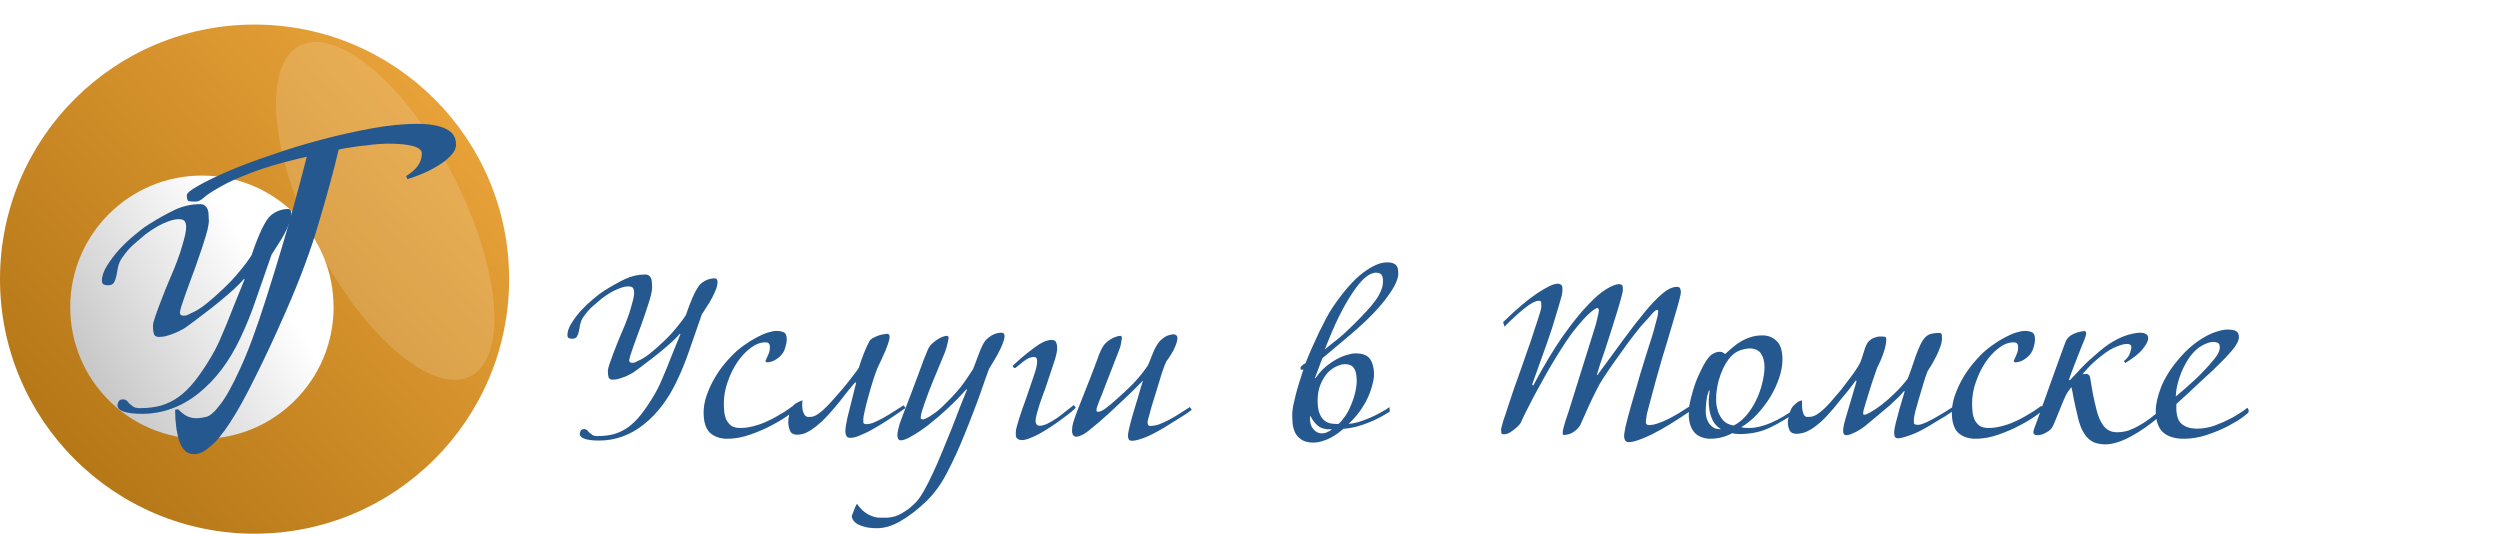
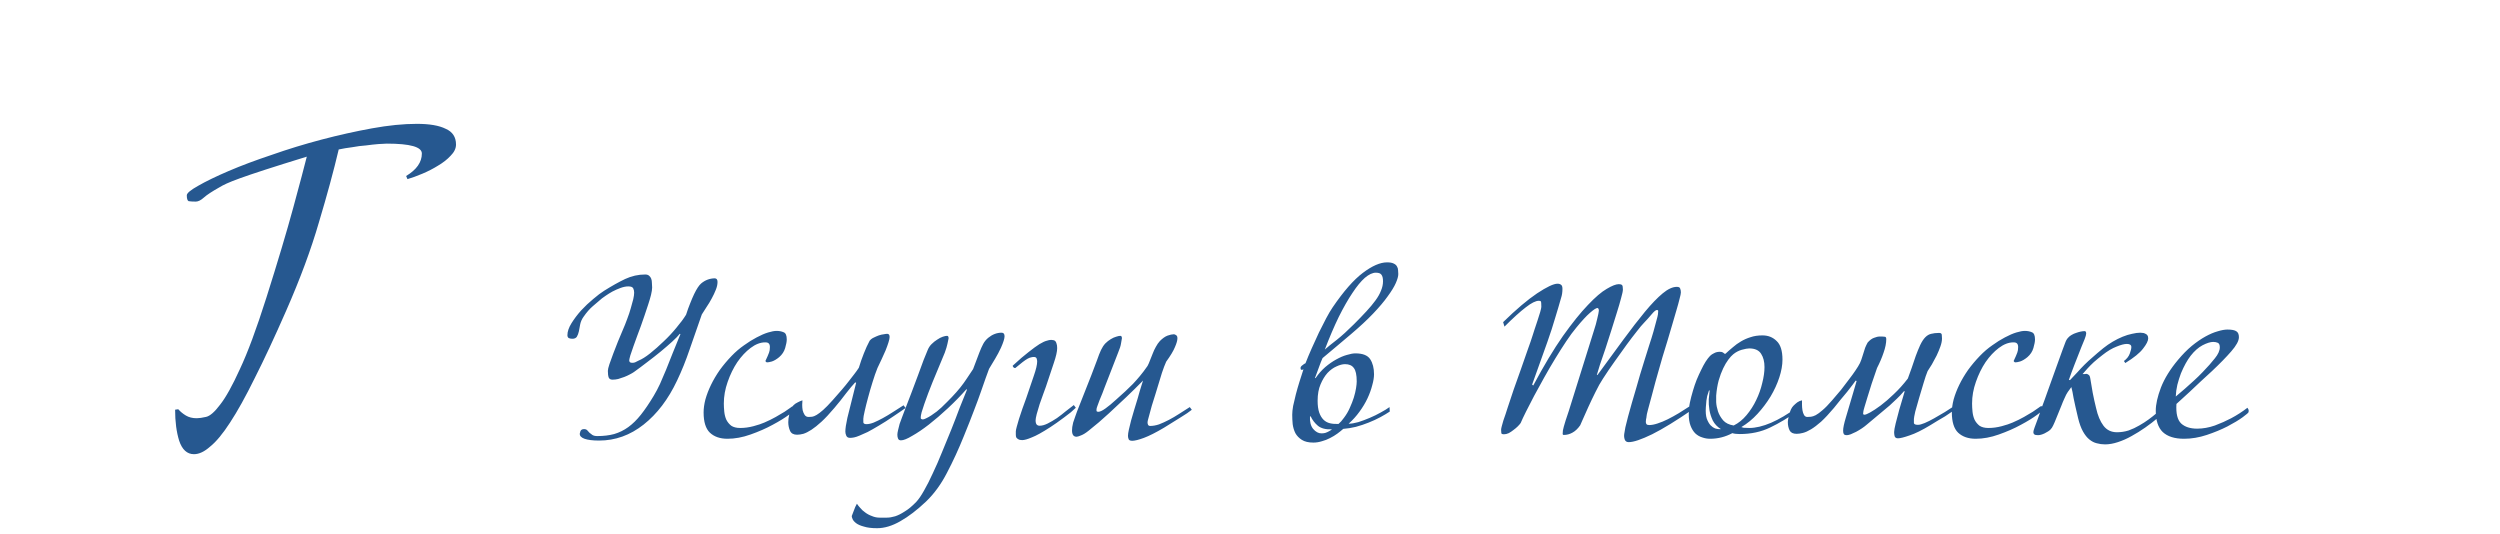
<svg xmlns="http://www.w3.org/2000/svg" width="712" height="152" viewBox="0 0 712 152" fill="none">
-   <circle cx="72.5" cy="79.499" r="72.5" fill="url(#paint0_linear_273_17)" />
-   <circle cx="57.5" cy="87.499" r="37.5" fill="url(#paint1_linear_273_17)" />
  <g filter="url(#filter0_f_273_17)">
-     <ellipse cx="109.698" cy="60.068" rx="21.797" ry="52.976" transform="rotate(-27.349 109.698 60.068)" fill="white" fill-opacity="0.15" />
-   </g>
-   <path d="M82.998 60.809C82.998 61.725 82.783 62.695 82.352 63.718C81.975 64.688 81.49 65.711 80.897 66.789C80.359 67.812 79.739 68.836 79.039 69.859C78.392 70.829 77.827 71.718 77.342 72.526C75.834 76.889 74.379 81.064 72.978 85.051C71.632 89.037 70.123 92.781 68.453 96.283C65.275 103.017 61.262 108.296 56.413 112.121C51.565 115.946 46.232 117.858 40.414 117.858C38.151 117.858 36.4 117.643 35.161 117.212C33.976 116.781 33.411 116.161 33.465 115.353C33.465 115.245 33.545 114.949 33.707 114.464C33.922 113.979 34.353 113.737 35 113.737C35.485 113.737 35.862 113.872 36.131 114.141C36.4 114.41 36.67 114.707 36.939 115.03C37.262 115.299 37.612 115.569 37.99 115.838C38.42 116.107 39.013 116.242 39.767 116.242C42.03 116.242 44.05 116 45.828 115.515C47.659 114.976 49.356 114.141 50.919 113.01C52.481 111.878 53.989 110.397 55.444 108.565C56.898 106.734 58.433 104.471 60.05 101.778C60.858 100.431 61.612 99.003 62.312 97.495C63.012 95.933 63.74 94.236 64.494 92.404C65.248 90.573 66.029 88.606 66.837 86.505C67.699 84.351 68.642 82.034 69.665 79.556L69.423 79.475C68.83 80.23 67.915 81.172 66.676 82.303C65.49 83.381 64.117 84.566 62.554 85.859C61.046 87.098 59.43 88.364 57.706 89.657C56.036 90.95 54.447 92.135 52.939 93.212C52.562 93.482 52.05 93.778 51.403 94.101C50.811 94.424 50.164 94.721 49.464 94.99C48.764 95.259 48.036 95.502 47.282 95.717C46.582 95.879 45.908 95.96 45.262 95.96C44.562 95.96 44.104 95.717 43.888 95.232C43.673 94.694 43.565 93.886 43.565 92.808C43.565 92.323 43.754 91.515 44.131 90.384C44.508 89.253 44.966 87.987 45.505 86.586C46.043 85.132 46.609 83.677 47.201 82.223C47.848 80.714 48.413 79.368 48.898 78.182C49.491 76.836 50.03 75.489 50.514 74.142C51.053 72.742 51.484 71.449 51.807 70.263C52.184 69.024 52.481 67.947 52.696 67.031C52.912 66.062 53.019 65.28 53.019 64.688C53.019 64.095 52.912 63.584 52.696 63.153C52.481 62.668 51.888 62.425 50.919 62.425C50.057 62.425 49.114 62.614 48.09 62.991C47.067 63.368 46.097 63.799 45.181 64.284C44.319 64.769 43.538 65.254 42.838 65.738C42.138 66.223 41.68 66.546 41.464 66.708C40.441 67.57 39.336 68.513 38.151 69.536C37.02 70.506 35.916 71.772 34.838 73.334C34.246 74.142 33.842 75.031 33.626 76.001C33.465 76.916 33.303 77.778 33.141 78.587C32.98 79.341 32.737 79.987 32.414 80.526C32.091 81.011 31.552 81.253 30.798 81.253C30.313 81.253 29.882 81.172 29.505 81.011C29.182 80.795 29.02 80.445 29.02 79.96C29.02 78.667 29.505 77.24 30.475 75.677C31.444 74.115 32.602 72.58 33.949 71.072C35.35 69.563 36.804 68.189 38.313 66.95C39.821 65.657 41.141 64.661 42.272 63.961C45.02 62.237 47.525 60.836 49.787 59.759C52.104 58.681 54.501 58.143 56.979 58.143C57.625 58.143 58.11 58.304 58.433 58.627C58.757 58.897 58.999 59.247 59.161 59.678C59.322 60.109 59.403 60.621 59.403 61.213C59.457 61.752 59.484 62.291 59.484 62.829C59.484 63.476 59.349 64.365 59.08 65.496C58.81 66.573 58.46 67.758 58.029 69.051C57.652 70.29 57.221 71.583 56.736 72.93C56.306 74.223 55.875 75.462 55.444 76.647C55.066 77.617 54.636 78.775 54.151 80.122C53.666 81.415 53.208 82.681 52.777 83.92C52.346 85.159 51.969 86.263 51.646 87.233C51.376 88.202 51.242 88.795 51.242 89.01C51.242 89.603 51.592 89.899 52.292 89.899C52.723 89.899 53.073 89.845 53.343 89.738C53.666 89.576 54.097 89.361 54.636 89.091C55.821 88.606 57.194 87.744 58.757 86.505C60.373 85.213 61.989 83.785 63.605 82.223C65.275 80.66 66.81 79.017 68.211 77.294C69.665 75.57 70.824 74.007 71.686 72.607C72.17 71.099 72.655 69.752 73.14 68.567C73.625 67.328 74.11 66.196 74.595 65.173C75.51 63.287 76.345 62.021 77.1 61.375C78.5 60.19 80.116 59.57 81.948 59.516C82.648 59.516 82.998 59.947 82.998 60.809Z" fill="#265890" />
+     </g>
  <path d="M204.352 80.287C204.352 81.013 204.181 81.781 203.84 82.591C203.541 83.359 203.157 84.17 202.688 85.023C202.261 85.834 201.771 86.645 201.216 87.456C200.704 88.224 200.256 88.927 199.872 89.567C198.677 93.023 197.525 96.33 196.416 99.487C195.349 102.645 194.155 105.61 192.832 108.384C190.315 113.717 187.136 117.898 183.296 120.928C179.456 123.957 175.232 125.472 170.624 125.472C168.832 125.472 167.445 125.301 166.464 124.96C165.525 124.618 165.077 124.128 165.12 123.488C165.12 123.402 165.184 123.168 165.312 122.784C165.483 122.4 165.824 122.208 166.336 122.208C166.72 122.208 167.019 122.314 167.232 122.528C167.445 122.741 167.659 122.976 167.872 123.232C168.128 123.445 168.405 123.658 168.704 123.872C169.045 124.085 169.515 124.192 170.112 124.192C171.904 124.192 173.504 124 174.912 123.616C176.363 123.189 177.707 122.528 178.944 121.632C180.181 120.736 181.376 119.562 182.528 118.112C183.68 116.661 184.896 114.869 186.176 112.736C186.816 111.669 187.413 110.538 187.968 109.344C188.523 108.106 189.099 106.762 189.696 105.312C190.293 103.861 190.912 102.304 191.552 100.64C192.235 98.933 192.981 97.098 193.792 95.135L193.6 95.072C193.131 95.669 192.405 96.415 191.424 97.311C190.485 98.165 189.397 99.103 188.16 100.128C186.965 101.109 185.685 102.112 184.32 103.136C182.997 104.16 181.739 105.098 180.544 105.952C180.245 106.165 179.84 106.4 179.328 106.656C178.859 106.912 178.347 107.146 177.792 107.36C177.237 107.573 176.661 107.765 176.064 107.936C175.509 108.064 174.976 108.128 174.464 108.128C173.909 108.128 173.547 107.936 173.376 107.552C173.205 107.125 173.12 106.485 173.12 105.632C173.12 105.248 173.269 104.608 173.568 103.712C173.867 102.816 174.229 101.813 174.656 100.704C175.083 99.552 175.531 98.4 176 97.248C176.512 96.053 176.96 94.986 177.344 94.047C177.813 92.981 178.24 91.914 178.624 90.847C179.051 89.738 179.392 88.714 179.648 87.775C179.947 86.794 180.181 85.941 180.352 85.216C180.523 84.448 180.608 83.829 180.608 83.359C180.608 82.89 180.523 82.485 180.352 82.144C180.181 81.76 179.712 81.567 178.944 81.567C178.261 81.567 177.515 81.717 176.704 82.016C175.893 82.314 175.125 82.656 174.4 83.04C173.717 83.424 173.099 83.808 172.544 84.192C171.989 84.576 171.627 84.832 171.456 84.96C170.645 85.642 169.771 86.389 168.832 87.2C167.936 87.968 167.061 88.97 166.208 90.207C165.739 90.847 165.419 91.552 165.248 92.32C165.12 93.045 164.992 93.728 164.864 94.368C164.736 94.965 164.544 95.477 164.288 95.903C164.032 96.287 163.605 96.48 163.008 96.48C162.624 96.48 162.283 96.415 161.984 96.287C161.728 96.117 161.6 95.84 161.6 95.456C161.6 94.431 161.984 93.301 162.752 92.064C163.52 90.826 164.437 89.61 165.504 88.415C166.613 87.221 167.765 86.133 168.96 85.151C170.155 84.127 171.2 83.338 172.096 82.784C174.272 81.418 176.256 80.309 178.048 79.456C179.883 78.602 181.781 78.175 183.744 78.175C184.256 78.175 184.64 78.303 184.896 78.559C185.152 78.773 185.344 79.05 185.472 79.391C185.6 79.733 185.664 80.138 185.664 80.608C185.707 81.034 185.728 81.461 185.728 81.888C185.728 82.4 185.621 83.103 185.408 83.999C185.195 84.853 184.917 85.791 184.576 86.816C184.277 87.797 183.936 88.821 183.552 89.888C183.211 90.912 182.869 91.893 182.528 92.832C182.229 93.6 181.888 94.517 181.504 95.584C181.12 96.608 180.757 97.61 180.416 98.591C180.075 99.573 179.776 100.448 179.52 101.216C179.307 101.984 179.2 102.453 179.2 102.624C179.2 103.093 179.477 103.328 180.032 103.328C180.373 103.328 180.651 103.285 180.864 103.2C181.12 103.072 181.461 102.901 181.888 102.688C182.827 102.304 183.915 101.621 185.152 100.64C186.432 99.615 187.712 98.485 188.992 97.248C190.315 96.01 191.531 94.709 192.64 93.344C193.792 91.978 194.709 90.741 195.392 89.632C195.776 88.437 196.16 87.37 196.544 86.431C196.928 85.45 197.312 84.554 197.696 83.743C198.421 82.25 199.083 81.248 199.68 80.736C200.789 79.797 202.069 79.306 203.52 79.263C204.075 79.263 204.352 79.605 204.352 80.287ZM226.563 116.512C226.563 116.682 225.944 117.216 224.707 118.112C223.512 119.008 221.955 119.968 220.035 120.992C218.158 122.016 216.067 122.933 213.763 123.744C211.502 124.554 209.304 124.96 207.171 124.96C205.08 124.96 203.416 124.384 202.179 123.232C200.984 122.08 200.387 120.16 200.387 117.472C200.387 116.32 200.558 115.082 200.899 113.76C201.283 112.394 201.816 111.008 202.499 109.6C203.182 108.192 204.014 106.784 204.995 105.376C206.019 103.968 207.15 102.624 208.387 101.344C209.496 100.192 210.67 99.189 211.907 98.335C213.144 97.439 214.339 96.693 215.491 96.096C216.686 95.456 217.774 94.986 218.755 94.688C219.736 94.389 220.547 94.24 221.187 94.24C221.912 94.24 222.574 94.368 223.171 94.624C223.768 94.837 224.067 95.519 224.067 96.671C224.067 97.269 223.918 98.079 223.619 99.103C223.32 100.128 222.744 101.002 221.891 101.728C221.166 102.325 220.483 102.73 219.843 102.944C219.246 103.114 218.798 103.2 218.499 103.2C218.286 103.2 218.115 103.072 217.987 102.816L218.627 101.408C218.968 100.64 219.16 100.085 219.203 99.743C219.246 99.359 219.267 99.061 219.267 98.847C219.267 98.378 219.16 98.037 218.947 97.823C218.776 97.61 218.435 97.504 217.923 97.504C216.558 97.504 215.171 98.037 213.763 99.103C212.398 100.128 211.139 101.472 209.987 103.136C208.878 104.8 207.96 106.677 207.235 108.768C206.51 110.816 206.147 112.864 206.147 114.912C206.147 115.637 206.19 116.426 206.275 117.28C206.36 118.09 206.552 118.837 206.851 119.52C207.192 120.202 207.662 120.778 208.259 121.248C208.899 121.674 209.752 121.888 210.819 121.888C212.056 121.888 213.315 121.717 214.595 121.376C215.875 121.034 216.899 120.693 217.667 120.352C218.862 119.84 219.95 119.306 220.931 118.752C221.912 118.197 222.744 117.706 223.427 117.28C224.152 116.81 224.707 116.426 225.091 116.128C225.475 115.829 225.71 115.68 225.795 115.68C225.966 115.68 226.136 115.701 226.307 115.744C226.52 115.786 226.606 116.042 226.563 116.512ZM257.908 116.192C257.567 116.448 257.076 116.789 256.436 117.216C255.839 117.642 255.177 118.09 254.452 118.56C253.769 119.029 253.065 119.498 252.34 119.968C251.615 120.437 250.953 120.842 250.356 121.184C249.076 121.952 247.988 122.57 247.092 123.04C246.196 123.466 245.428 123.808 244.788 124.064C244.191 124.32 243.679 124.49 243.252 124.576C242.825 124.661 242.441 124.704 242.1 124.704C241.545 124.704 241.183 124.49 241.012 124.064C240.841 123.68 240.756 123.296 240.756 122.912C240.756 122.058 240.948 120.757 241.332 119.008C241.759 117.258 242.377 114.784 243.188 111.584L243.828 109.024L243.572 108.896C242.847 109.664 241.972 110.709 240.948 112.032C239.967 113.354 238.857 114.741 237.62 116.192C236.255 117.813 235.039 119.114 233.972 120.096C232.905 121.077 231.945 121.845 231.092 122.4C230.239 122.954 229.471 123.338 228.788 123.552C228.148 123.722 227.551 123.808 226.996 123.808C226.015 123.808 225.353 123.445 225.012 122.72C224.671 121.952 224.5 121.12 224.5 120.224C224.5 119.968 224.521 119.626 224.564 119.2C224.649 118.773 224.735 118.325 224.82 117.856C224.948 117.386 225.097 116.938 225.268 116.512C225.481 116.085 225.716 115.722 225.972 115.424C226.313 115.082 226.719 114.805 227.188 114.592C227.657 114.336 228.105 114.144 228.532 114.016C228.532 114.314 228.511 114.741 228.468 115.296C228.468 115.808 228.511 116.32 228.596 116.832C228.724 117.344 228.916 117.792 229.172 118.176C229.428 118.56 229.812 118.752 230.324 118.752C230.623 118.752 230.943 118.73 231.284 118.688C231.625 118.645 232.052 118.474 232.564 118.176C233.076 117.877 233.695 117.408 234.42 116.768C235.145 116.128 236.041 115.21 237.108 114.016C238.132 112.864 239.028 111.84 239.796 110.944C240.564 110.048 241.225 109.237 241.78 108.512C242.377 107.786 242.889 107.125 243.316 106.528C243.785 105.93 244.212 105.333 244.596 104.736C245.023 103.328 245.492 101.984 246.004 100.704C246.516 99.381 247.071 98.165 247.668 97.055C247.967 96.671 248.351 96.373 248.82 96.159C249.332 95.903 249.823 95.69 250.292 95.519C250.804 95.349 251.273 95.242 251.7 95.2C252.127 95.114 252.447 95.072 252.66 95.072C253.129 95.072 253.364 95.37 253.364 95.968C253.364 96.309 253.257 96.821 253.044 97.504C252.831 98.186 252.553 98.954 252.212 99.808C251.871 100.618 251.487 101.472 251.06 102.368C250.676 103.221 250.292 104.032 249.908 104.8C249.439 105.952 248.969 107.296 248.5 108.832C248.031 110.325 247.604 111.797 247.22 113.248C246.836 114.656 246.516 115.936 246.26 117.088C246.004 118.197 245.876 118.922 245.876 119.264C245.876 119.562 245.876 119.904 245.876 120.288C245.919 120.629 246.217 120.8 246.772 120.8C247.369 120.8 248.052 120.65 248.82 120.352C249.631 120.01 250.505 119.584 251.444 119.072C252.383 118.56 253.343 117.984 254.324 117.344C255.348 116.704 256.351 116.064 257.332 115.424L257.908 116.192ZM286.097 95.775C286.097 96.415 285.755 97.504 285.073 99.04C284.603 100.064 284.049 101.109 283.409 102.176C282.769 103.242 282.193 104.202 281.681 105.056C281.425 105.781 281.105 106.656 280.721 107.68C280.379 108.704 279.931 109.984 279.377 111.52C278.865 113.013 278.203 114.805 277.393 116.896C276.625 118.944 275.665 121.376 274.513 124.192C273.019 127.904 271.419 131.381 269.713 134.624C268.049 137.866 266.065 140.597 263.76 142.816C261.201 145.248 258.747 147.125 256.401 148.448C254.096 149.77 251.899 150.432 249.808 150.432C248.272 150.432 247.035 150.282 246.096 149.984C245.115 149.728 244.368 149.408 243.856 149.024C243.344 148.64 243.003 148.256 242.832 147.872C242.662 147.488 242.576 147.189 242.576 146.976C242.747 146.549 242.96 145.994 243.216 145.312C243.43 144.672 243.707 144.053 244.048 143.456C244.262 143.797 244.582 144.202 245.008 144.672C245.392 145.141 245.862 145.568 246.416 145.952C246.971 146.378 247.611 146.72 248.336 146.976C249.019 147.274 249.744 147.424 250.512 147.424C251.152 147.424 251.835 147.424 252.56 147.424C253.286 147.424 254.075 147.296 254.928 147.04C255.739 146.784 256.635 146.336 257.617 145.696C258.641 145.098 259.75 144.181 260.945 142.944C261.627 142.218 262.374 141.13 263.185 139.68C263.995 138.272 264.827 136.629 265.681 134.752C266.577 132.874 267.451 130.869 268.305 128.736C269.201 126.602 270.075 124.469 270.929 122.336C271.782 120.202 272.571 118.154 273.297 116.192C274.065 114.229 274.769 112.48 275.409 110.944L275.217 110.88C273.595 112.714 271.846 114.506 269.969 116.256C268.091 118.005 266.278 119.562 264.529 120.928C262.822 122.25 261.243 123.317 259.793 124.128C258.385 124.981 257.318 125.408 256.593 125.408C256.166 125.408 255.889 125.237 255.761 124.896C255.633 124.597 255.569 124.234 255.569 123.808C255.569 123.509 255.633 123.082 255.761 122.528C255.889 121.973 256.038 121.376 256.209 120.736C256.422 120.096 256.657 119.456 256.913 118.816C257.169 118.133 257.403 117.514 257.617 116.96C258.214 115.424 258.854 113.76 259.536 111.968C260.219 110.176 260.859 108.469 261.457 106.848C262.054 105.226 262.587 103.776 263.057 102.496C263.569 101.173 263.953 100.234 264.209 99.68C264.465 99.04 264.827 98.485 265.297 98.016C265.809 97.504 266.342 97.077 266.897 96.736C267.451 96.352 267.985 96.074 268.497 95.903C269.009 95.733 269.414 95.647 269.713 95.647C270.011 95.647 270.161 95.882 270.161 96.352C270.118 96.693 270.011 97.205 269.841 97.888C269.713 98.528 269.457 99.381 269.073 100.448C267.793 103.477 266.641 106.25 265.617 108.768C265.19 109.834 264.763 110.922 264.337 112.032C263.953 113.098 263.59 114.101 263.249 115.04C262.95 115.936 262.694 116.725 262.481 117.408C262.31 118.09 262.225 118.56 262.225 118.816C262.225 119.029 262.246 119.178 262.289 119.264C262.374 119.349 262.545 119.413 262.801 119.456C263.014 119.456 263.334 119.349 263.76 119.136C264.23 118.922 264.721 118.645 265.233 118.304C265.745 117.962 266.257 117.6 266.769 117.216C267.281 116.789 267.729 116.405 268.113 116.064C269.265 114.954 270.267 113.952 271.121 113.056C272.017 112.117 272.806 111.221 273.489 110.368C274.171 109.514 274.79 108.661 275.345 107.808C275.942 106.954 276.539 106.058 277.137 105.12L278.929 100.384C279.313 99.402 279.675 98.591 280.017 97.951C280.358 97.311 280.827 96.736 281.425 96.224C282.619 95.242 283.899 94.751 285.265 94.751C285.819 94.751 286.097 95.093 286.097 95.775ZM306.394 116.128C306.053 116.469 305.583 116.896 304.986 117.408C304.389 117.877 303.749 118.368 303.066 118.88C302.383 119.392 301.679 119.904 300.954 120.416C300.271 120.885 299.674 121.29 299.162 121.632C296.858 123.125 295.087 124.106 293.85 124.576C292.655 125.088 291.738 125.344 291.098 125.344C290.629 125.344 290.266 125.258 290.01 125.088C289.754 124.96 289.562 124.789 289.434 124.576C289.349 124.362 289.306 124.106 289.306 123.808C289.306 123.509 289.306 123.189 289.306 122.848C289.306 122.634 289.391 122.208 289.562 121.568C289.733 120.928 289.946 120.181 290.202 119.328C290.501 118.432 290.821 117.472 291.162 116.448C291.546 115.424 291.909 114.421 292.25 113.44C293.103 110.965 293.829 108.832 294.426 107.04C295.066 105.205 295.386 103.84 295.386 102.944C295.386 102.73 295.343 102.474 295.258 102.176C295.173 101.834 294.895 101.664 294.426 101.664C294.17 101.664 293.893 101.706 293.594 101.792C293.338 101.834 293.018 101.962 292.634 102.176C292.25 102.389 291.781 102.709 291.226 103.136C290.671 103.562 289.989 104.117 289.178 104.8C288.922 104.842 288.709 104.736 288.538 104.48C288.453 104.352 288.41 104.245 288.41 104.16C290.202 102.496 291.717 101.194 292.954 100.256C294.191 99.274 295.215 98.528 296.026 98.016C296.879 97.504 297.562 97.183 298.074 97.055C298.586 96.885 299.013 96.799 299.354 96.799C299.525 96.799 299.717 96.821 299.93 96.864C300.143 96.864 300.335 96.949 300.506 97.12C300.677 97.248 300.805 97.482 300.89 97.823C301.018 98.122 301.082 98.57 301.082 99.168C301.082 100.106 300.762 101.514 300.122 103.392C299.525 105.269 298.778 107.509 297.882 110.112C297.711 110.581 297.455 111.285 297.114 112.224C296.773 113.162 296.431 114.122 296.09 115.104C295.791 116.085 295.514 117.024 295.258 117.92C295.045 118.773 294.938 119.37 294.938 119.712C294.938 120.266 295.045 120.672 295.258 120.928C295.471 121.141 295.749 121.248 296.09 121.248C296.773 121.248 297.541 121.034 298.394 120.608C299.247 120.181 300.122 119.669 301.018 119.072C301.914 118.432 302.767 117.77 303.578 117.088C304.431 116.405 305.178 115.829 305.818 115.36L306.394 116.128ZM339.425 116.704C338.699 117.301 337.633 118.026 336.225 118.88C334.859 119.733 333.281 120.714 331.489 121.824C329.185 123.189 327.286 124.149 325.793 124.704C324.299 125.258 323.19 125.536 322.465 125.536C321.91 125.536 321.569 125.386 321.441 125.088C321.313 124.789 321.249 124.469 321.249 124.128C321.249 123.701 321.334 123.104 321.505 122.336C321.675 121.525 321.889 120.65 322.145 119.712C322.443 118.73 322.742 117.706 323.041 116.64C323.382 115.573 323.702 114.528 324.001 113.504C324.214 112.736 324.406 112.053 324.577 111.456C324.79 110.816 324.961 110.261 325.089 109.792C325.259 109.28 325.409 108.81 325.537 108.384C324.043 109.92 322.443 111.498 320.737 113.12C319.286 114.485 317.643 116.021 315.809 117.728C313.974 119.434 312.054 121.077 310.049 122.656C309.195 123.338 308.47 123.786 307.873 124C307.275 124.256 306.849 124.384 306.593 124.384C305.739 124.384 305.312 123.786 305.312 122.592C305.312 122.293 305.334 121.973 305.377 121.632C305.419 121.29 305.505 120.864 305.633 120.352C305.803 119.84 306.017 119.221 306.273 118.496C306.529 117.728 306.891 116.768 307.361 115.616L310.817 106.848C311.457 105.226 311.99 103.818 312.417 102.624C312.843 101.386 313.227 100.405 313.569 99.68C313.91 98.954 314.315 98.335 314.785 97.823C315.297 97.311 315.809 96.906 316.321 96.608C316.875 96.266 317.387 96.031 317.857 95.903C318.369 95.733 318.774 95.647 319.073 95.647C319.371 95.647 319.521 95.882 319.521 96.352C319.478 96.693 319.393 97.183 319.265 97.823C319.179 98.463 318.902 99.338 318.433 100.448L314.529 110.496C314.401 110.88 314.209 111.392 313.953 112.032C313.697 112.629 313.441 113.248 313.185 113.888C312.929 114.528 312.715 115.104 312.545 115.616C312.374 116.085 312.289 116.384 312.289 116.512C312.289 116.682 312.289 116.853 312.289 117.024C312.331 117.194 312.502 117.28 312.801 117.28C313.27 117.28 313.953 116.96 314.849 116.32C315.745 115.68 316.747 114.848 317.857 113.824C318.838 112.928 319.713 112.138 320.481 111.456C321.249 110.73 321.974 110.026 322.657 109.344C323.339 108.618 324.001 107.872 324.641 107.104C325.323 106.293 326.049 105.333 326.817 104.224C327.073 103.754 327.307 103.221 327.521 102.624C327.777 101.984 328.033 101.344 328.289 100.704C328.545 100.021 328.843 99.381 329.185 98.784C329.526 98.144 329.91 97.589 330.337 97.12C331.105 96.352 331.83 95.84 332.513 95.584C333.238 95.328 333.835 95.2 334.305 95.2C334.518 95.2 334.731 95.285 334.945 95.456C335.201 95.584 335.329 95.882 335.329 96.352C335.329 96.949 335.094 97.781 334.625 98.847C334.198 99.914 333.366 101.301 332.129 103.008C331.745 103.861 331.339 104.928 330.913 106.208C330.529 107.488 330.145 108.746 329.761 109.984C329.633 110.453 329.398 111.221 329.057 112.288C328.715 113.354 328.374 114.442 328.033 115.552C327.734 116.661 327.457 117.685 327.201 118.624C326.945 119.52 326.817 120.053 326.817 120.224C326.817 120.949 327.051 121.312 327.521 121.312C328.331 121.312 329.185 121.162 330.081 120.864C330.977 120.522 331.915 120.096 332.897 119.584C333.878 119.072 334.859 118.496 335.841 117.856C336.865 117.216 337.867 116.576 338.849 115.936L339.425 116.704ZM398.234 78.047C398.234 78.688 397.999 79.541 397.53 80.608C397.06 81.674 396.292 82.933 395.226 84.383C394.202 85.834 392.815 87.477 391.066 89.311C389.359 91.103 387.247 93.066 384.73 95.2C383.45 96.309 382.084 97.461 380.634 98.656C379.226 99.85 377.903 100.96 376.666 101.984C376.324 102.752 376.026 103.498 375.77 104.224C375.556 104.821 375.322 105.461 375.066 106.144C374.81 106.784 374.618 107.296 374.49 107.68H374.682C375.492 106.485 376.41 105.44 377.434 104.544C378.5 103.648 379.546 102.922 380.57 102.368C381.636 101.77 382.639 101.344 383.578 101.088C384.559 100.789 385.37 100.64 386.01 100.64C388.1 100.64 389.508 101.194 390.234 102.304C390.959 103.413 391.322 104.842 391.322 106.592C391.322 107.488 391.151 108.533 390.81 109.728C390.511 110.922 390.063 112.16 389.466 113.44C388.868 114.72 388.1 116 387.162 117.28C386.266 118.517 385.242 119.648 384.09 120.672C384.858 120.672 385.775 120.522 386.842 120.224C387.908 119.882 388.996 119.477 390.106 119.008C391.215 118.538 392.26 118.026 393.242 117.472C394.266 116.917 395.098 116.405 395.738 115.936L395.802 117.216C395.034 117.728 394.138 118.261 393.114 118.816C392.09 119.37 390.98 119.882 389.786 120.352C388.634 120.821 387.418 121.226 386.138 121.568C384.9 121.866 383.706 122.058 382.554 122.144C382.084 122.57 381.53 123.018 380.89 123.488C380.25 123.957 379.546 124.384 378.778 124.768C378.052 125.152 377.284 125.45 376.474 125.664C375.663 125.92 374.852 126.048 374.042 126.048C372.676 126.048 371.588 125.792 370.778 125.28C369.967 124.768 369.348 124.128 368.922 123.36C368.538 122.592 368.282 121.738 368.154 120.8C368.068 119.861 368.026 118.965 368.026 118.112C368.026 117.429 368.111 116.597 368.282 115.616C368.495 114.592 368.751 113.504 369.049 112.352C369.348 111.2 369.69 110.005 370.074 108.768C370.458 107.53 370.842 106.336 371.226 105.184C370.671 105.482 370.394 105.354 370.394 104.8C370.394 104.501 370.628 104.202 371.098 103.904C371.268 103.733 371.503 103.584 371.802 103.456C372.314 102.133 372.911 100.704 373.594 99.168C374.276 97.632 374.959 96.138 375.642 94.688C376.367 93.237 377.05 91.893 377.69 90.656C378.372 89.376 378.991 88.33 379.546 87.519C382.66 82.954 385.519 79.69 388.122 77.728C390.767 75.722 393.071 74.719 395.034 74.719C395.844 74.719 396.463 74.826 396.89 75.04C397.359 75.253 397.679 75.53 397.85 75.871C398.063 76.213 398.17 76.576 398.17 76.96C398.212 77.344 398.234 77.706 398.234 78.047ZM393.882 80.096C393.882 79.242 393.732 78.624 393.434 78.24C393.178 77.856 392.644 77.663 391.834 77.663C390.895 77.663 389.85 78.154 388.698 79.135C387.588 80.117 386.415 81.546 385.178 83.424C383.94 85.258 382.639 87.541 381.274 90.272C379.951 93.002 378.628 96.096 377.306 99.552C378.116 98.826 379.247 97.909 380.698 96.799C382.148 95.647 383.791 94.154 385.626 92.32C386.948 90.997 388.122 89.781 389.146 88.671C390.17 87.562 391.023 86.538 391.706 85.6C392.431 84.618 392.964 83.68 393.306 82.784C393.69 81.888 393.882 80.992 393.882 80.096ZM386.394 108.64C386.394 106.762 386.116 105.482 385.562 104.8C385.05 104.074 384.218 103.712 383.066 103.712C382.34 103.712 381.53 103.925 380.634 104.352C379.738 104.736 378.884 105.354 378.074 106.208C377.306 107.061 376.644 108.149 376.09 109.472C375.535 110.752 375.258 112.309 375.258 114.144C375.258 115.466 375.407 116.576 375.706 117.472C376.004 118.325 376.41 119.008 376.922 119.52C377.434 120.032 378.052 120.373 378.778 120.544C379.503 120.714 380.314 120.778 381.21 120.736C381.722 120.309 382.234 119.733 382.746 119.008C383.428 118.112 383.983 117.173 384.41 116.192C384.879 115.168 385.263 114.186 385.562 113.248C385.86 112.266 386.074 111.37 386.202 110.56C386.33 109.749 386.394 109.109 386.394 108.64ZM379.354 122.272C377.604 122.357 376.26 122.016 375.322 121.248C374.426 120.48 373.743 119.584 373.274 118.56L373.082 118.624C372.996 120.117 373.295 121.29 373.978 122.144C374.703 122.997 375.492 123.424 376.345 123.424C376.73 123.424 377.092 123.381 377.434 123.296C377.818 123.168 378.159 123.018 378.458 122.848C378.799 122.677 379.098 122.485 379.354 122.272ZM482.106 116.576C477.455 119.776 473.594 122.144 470.522 123.68C467.45 125.173 465.231 125.92 463.866 125.92C463.269 125.92 462.885 125.664 462.714 125.152C462.543 124.64 462.501 124.106 462.586 123.552C462.629 123.168 462.735 122.549 462.906 121.696C463.119 120.8 463.375 119.776 463.674 118.624C464.015 117.429 464.378 116.128 464.762 114.72C465.189 113.312 465.615 111.861 466.042 110.368C466.341 109.301 466.682 108.106 467.066 106.784C467.493 105.418 467.919 104.032 468.346 102.624C468.815 101.173 469.263 99.743 469.69 98.335C470.159 96.927 470.565 95.626 470.906 94.431C471.247 93.237 471.525 92.213 471.738 91.359C471.994 90.463 472.143 89.845 472.186 89.504C472.186 89.162 472.207 88.885 472.25 88.671C472.293 88.415 472.165 88.287 471.866 88.287C471.567 88.287 471.077 88.693 470.394 89.504C469.754 90.272 469.007 91.103 468.154 91.999C467.685 92.469 467.023 93.258 466.17 94.368C465.317 95.434 464.357 96.693 463.29 98.144C462.223 99.594 461.093 101.173 459.898 102.88C458.703 104.544 457.573 106.208 456.506 107.872C455.823 108.896 455.119 110.154 454.394 111.648C453.669 113.098 452.986 114.528 452.346 115.936C451.749 117.301 451.215 118.496 450.746 119.52C450.319 120.501 450.085 121.034 450.042 121.12C449.359 122.101 448.613 122.805 447.802 123.232C447.034 123.658 446.223 123.872 445.37 123.872C445.157 123.872 445.05 123.765 445.05 123.552C445.05 123.21 445.071 122.89 445.114 122.592C445.157 122.293 445.242 121.93 445.37 121.504C445.498 121.034 445.669 120.458 445.882 119.776C446.138 119.093 446.437 118.197 446.778 117.088L453.882 94.368C454.351 92.96 454.693 91.743 454.906 90.719C455.162 89.695 455.311 88.949 455.354 88.48C455.354 88.053 455.226 87.797 454.97 87.712C454.586 87.712 453.861 88.181 452.794 89.12C451.77 90.016 450.49 91.402 448.954 93.279C448.058 94.346 447.098 95.647 446.074 97.183C445.05 98.719 444.005 100.362 442.938 102.112C441.871 103.861 440.826 105.653 439.802 107.488C438.778 109.322 437.818 111.072 436.922 112.736C436.069 114.357 435.301 115.85 434.618 117.216C433.935 118.581 433.423 119.669 433.082 120.48C432.911 120.736 432.634 121.056 432.25 121.44C431.909 121.781 431.503 122.122 431.034 122.464C430.607 122.805 430.159 123.104 429.69 123.36C429.221 123.573 428.773 123.68 428.346 123.68C427.877 123.68 427.621 123.573 427.578 123.36C427.578 123.146 427.557 122.826 427.514 122.4C427.514 122.186 427.578 121.845 427.706 121.376C427.834 120.906 427.983 120.373 428.154 119.776C428.367 119.178 428.581 118.56 428.794 117.92C429.007 117.28 429.199 116.682 429.37 116.128C429.882 114.592 430.458 112.864 431.098 110.944C431.781 109.024 432.463 107.104 433.146 105.184C433.829 103.221 434.469 101.386 435.066 99.68C435.706 97.93 436.197 96.501 436.538 95.391C436.623 95.093 436.794 94.559 437.05 93.791C437.349 92.981 437.626 92.149 437.882 91.296C438.181 90.4 438.437 89.589 438.65 88.864C438.863 88.096 438.97 87.605 438.97 87.391C438.97 86.496 438.927 85.984 438.842 85.856C438.757 85.728 438.565 85.663 438.266 85.663C437.37 85.663 436.133 86.282 434.554 87.519C432.975 88.714 430.949 90.549 428.474 93.023L428.09 91.743C431.802 88.117 435.023 85.386 437.754 83.552C440.527 81.717 442.469 80.799 443.578 80.799C444.005 80.799 444.346 80.906 444.602 81.12C444.858 81.29 444.986 81.674 444.986 82.272C444.986 83.21 444.858 84.064 444.602 84.832C444.389 85.6 444.111 86.559 443.77 87.712C443.557 88.48 443.279 89.397 442.938 90.463C442.639 91.487 442.298 92.597 441.914 93.791C441.53 94.944 441.125 96.138 440.698 97.376C440.271 98.613 439.845 99.808 439.418 100.96C438.437 103.69 437.413 106.549 436.346 109.536L436.666 109.792C439.695 104.117 442.511 99.424 445.114 95.712C447.759 91.999 450.127 89.055 452.218 86.879C454.309 84.661 456.101 83.125 457.594 82.272C459.087 81.376 460.239 80.927 461.05 80.927C461.477 80.927 461.775 81.013 461.946 81.183C462.117 81.311 462.202 81.738 462.202 82.463C462.202 82.89 462.031 83.701 461.69 84.895C461.391 86.047 460.986 87.434 460.474 89.055C460.005 90.634 459.471 92.341 458.874 94.175C458.319 95.968 457.765 97.695 457.21 99.359C456.655 101.024 456.143 102.517 455.674 103.84C455.247 105.162 454.949 106.144 454.778 106.784H454.97C457.658 103.157 460.111 99.808 462.33 96.736C464.591 93.663 466.639 91.018 468.474 88.799C470.351 86.538 472.037 84.789 473.53 83.552C475.023 82.314 476.367 81.695 477.562 81.695C478.117 81.695 478.437 81.866 478.522 82.207C478.65 82.506 478.714 82.869 478.714 83.296C478.714 83.594 478.586 84.213 478.33 85.151C478.117 86.047 477.818 87.135 477.434 88.415C477.093 89.653 476.687 91.04 476.218 92.576C475.791 94.069 475.343 95.584 474.874 97.12C474.405 98.656 473.935 100.192 473.466 101.728C473.039 103.221 472.655 104.565 472.314 105.76C472.143 106.4 471.866 107.381 471.482 108.704C471.141 110.026 470.778 111.392 470.394 112.8C470.01 114.165 469.669 115.424 469.37 116.576C469.071 117.685 468.922 118.389 468.922 118.688C468.922 118.858 468.879 119.093 468.794 119.392C468.751 119.648 468.73 119.904 468.73 120.16C468.73 120.416 468.794 120.629 468.922 120.8C469.05 120.97 469.306 121.056 469.69 121.056C470.373 121.056 471.162 120.906 472.058 120.608C472.997 120.309 473.978 119.904 475.002 119.392C476.026 118.88 477.071 118.304 478.138 117.664C479.247 116.981 480.357 116.277 481.466 115.552L482.106 116.576ZM512.127 116.96C509.396 118.922 506.729 120.522 504.127 121.76C501.567 122.997 498.687 123.616 495.487 123.616C494.591 123.616 493.887 123.53 493.375 123.36C491.369 124.426 489.257 124.96 487.039 124.96C486.271 124.96 485.524 124.832 484.799 124.576C484.073 124.362 483.412 123.978 482.815 123.424C482.26 122.869 481.812 122.144 481.471 121.248C481.129 120.352 480.959 119.264 480.959 117.984C480.959 116.789 481.065 115.68 481.279 114.656C481.492 113.632 481.791 112.48 482.174 111.2C482.473 110.176 482.815 109.173 483.199 108.192C483.625 107.168 484.052 106.229 484.479 105.376C484.905 104.48 485.332 103.69 485.759 103.008C486.228 102.282 486.655 101.728 487.039 101.344C487.337 101.045 487.721 100.789 488.191 100.576C488.66 100.32 489.193 100.192 489.791 100.192C490.217 100.192 490.516 100.256 490.687 100.384C490.9 100.512 491.071 100.64 491.199 100.768H491.391C492.073 100.128 492.777 99.509 493.503 98.912C494.228 98.272 494.996 97.717 495.807 97.248C496.66 96.736 497.577 96.33 498.559 96.031C499.54 95.69 500.671 95.519 501.951 95.519C503.572 95.519 504.916 96.053 505.983 97.12C507.092 98.144 507.647 99.914 507.647 102.432C507.647 103.968 507.348 105.653 506.751 107.488C506.153 109.322 505.321 111.136 504.255 112.928C503.188 114.677 501.951 116.32 500.543 117.856C499.135 119.392 497.599 120.65 495.935 121.632C495.977 121.674 496.191 121.738 496.575 121.824C496.959 121.866 497.492 121.888 498.175 121.888C500.009 121.888 502.079 121.397 504.383 120.416C506.729 119.392 509.119 117.984 511.551 116.192L512.127 116.96ZM502.527 104.544C502.527 103.008 502.207 101.749 501.567 100.768C500.927 99.743 499.796 99.231 498.175 99.231C497.705 99.231 497.001 99.359 496.062 99.615C495.167 99.871 494.356 100.298 493.631 100.896C493.204 101.237 492.735 101.749 492.223 102.432C491.711 103.114 491.22 103.946 490.751 104.928C490.281 105.909 489.855 107.061 489.47 108.384C489.129 109.664 488.895 111.093 488.767 112.672C488.767 113.056 488.767 113.674 488.767 114.528C488.809 115.338 488.98 116.213 489.279 117.152C489.577 118.048 490.068 118.901 490.751 119.712C491.433 120.48 492.436 120.97 493.759 121.184C495.124 120.501 496.34 119.52 497.407 118.24C498.516 116.917 499.433 115.488 500.159 113.952C500.927 112.373 501.503 110.752 501.887 109.088C502.313 107.424 502.527 105.909 502.527 104.544ZM490.111 122.208C489.087 121.568 488.319 120.757 487.807 119.776C487.337 118.794 487.017 117.792 486.847 116.768C486.676 115.701 486.612 114.677 486.655 113.696C486.74 112.714 486.825 111.882 486.911 111.2H486.719C486.591 111.584 486.42 112.117 486.207 112.8C486.036 113.482 485.908 114.549 485.823 116C485.737 117.322 485.823 118.389 486.079 119.2C486.377 120.01 486.74 120.65 487.167 121.12C487.593 121.546 488.02 121.845 488.447 122.016C488.916 122.144 489.257 122.208 489.47 122.208H490.111ZM557.561 116.128C557.134 116.426 556.601 116.789 555.961 117.216C555.364 117.642 554.702 118.09 553.977 118.56C553.252 118.986 552.526 119.413 551.801 119.84C551.076 120.266 550.414 120.672 549.817 121.056C547.428 122.506 545.444 123.488 543.865 124C542.286 124.554 541.177 124.832 540.537 124.832C540.025 124.832 539.705 124.618 539.577 124.192C539.492 123.808 539.449 123.424 539.449 123.04C539.449 122.613 539.598 121.781 539.897 120.544C540.196 119.306 540.537 118.005 540.921 116.64C541.39 115.061 541.902 113.333 542.457 111.456L542.265 111.392C541.54 112.245 540.857 112.97 540.217 113.568C539.62 114.165 538.937 114.805 538.169 115.488C537.401 116.128 536.484 116.896 535.417 117.792C534.393 118.645 533.092 119.733 531.513 121.056C531.172 121.354 530.745 121.674 530.233 122.016C529.721 122.357 529.188 122.677 528.633 122.976C528.121 123.232 527.609 123.466 527.097 123.68C526.628 123.85 526.265 123.936 526.009 123.936C525.54 123.936 525.241 123.829 525.113 123.616C524.985 123.402 524.921 123.082 524.921 122.656C524.921 121.888 525.177 120.65 525.689 118.944C526.201 117.237 526.926 114.784 527.865 111.584L528.761 108.512L528.505 108.384C528.334 108.597 528.036 109.002 527.609 109.6C527.182 110.154 526.67 110.816 526.073 111.584C525.476 112.309 524.836 113.077 524.153 113.888C523.513 114.698 522.894 115.466 522.297 116.192C520.932 117.813 519.716 119.114 518.649 120.096C517.582 121.034 516.622 121.76 515.769 122.272C514.916 122.784 514.148 123.125 513.465 123.296C512.825 123.466 512.228 123.552 511.673 123.552C510.692 123.552 510.03 123.232 509.689 122.592C509.348 121.909 509.177 121.12 509.177 120.224C509.177 119.968 509.22 119.626 509.305 119.2C509.39 118.773 509.497 118.325 509.625 117.856C509.753 117.386 509.902 116.96 510.073 116.576C510.286 116.149 510.521 115.808 510.777 115.552C511.118 115.21 511.481 114.89 511.865 114.592C512.292 114.293 512.74 114.101 513.209 114.016C513.209 114.272 513.209 114.677 513.209 115.232C513.209 115.744 513.252 116.277 513.337 116.832C513.422 117.344 513.572 117.792 513.785 118.176C513.998 118.56 514.318 118.752 514.745 118.752C515.044 118.752 515.385 118.73 515.769 118.688C516.153 118.645 516.601 118.496 517.113 118.24C517.668 117.941 518.308 117.472 519.033 116.832C519.801 116.192 520.718 115.253 521.785 114.016C522.681 112.992 523.534 111.989 524.345 111.008C525.156 109.984 525.902 109.002 526.585 108.064C527.31 107.125 527.929 106.272 528.441 105.504C528.996 104.693 529.422 103.989 529.721 103.392C530.02 102.709 530.233 102.133 530.361 101.664C530.532 101.152 530.681 100.682 530.809 100.256C530.937 99.829 531.065 99.424 531.193 99.04C531.364 98.613 531.598 98.122 531.897 97.567C532.494 96.885 533.092 96.437 533.689 96.224C534.329 95.968 534.884 95.84 535.353 95.84C535.993 95.84 536.462 95.861 536.761 95.903C537.06 95.903 537.209 96.138 537.209 96.608C537.209 97.717 536.953 98.997 536.441 100.448C535.972 101.856 535.353 103.306 534.585 104.8C534.073 106.336 533.561 107.829 533.049 109.28C532.58 110.73 532.174 112.032 531.833 113.184C531.492 114.293 531.214 115.21 531.001 115.936C530.788 116.661 530.681 117.088 530.681 117.216C530.681 117.429 530.66 117.642 530.617 117.856C530.617 118.026 530.788 118.112 531.129 118.112C531.3 118.112 531.79 117.898 532.601 117.472C533.454 117.002 534.457 116.341 535.609 115.488C536.804 114.592 538.062 113.504 539.385 112.224C540.75 110.944 542.073 109.472 543.353 107.808C543.694 106.912 544.057 105.909 544.441 104.8C544.825 103.648 545.209 102.517 545.593 101.408C546.02 100.256 546.446 99.21 546.873 98.272C547.342 97.29 547.833 96.543 548.345 96.031C548.857 95.519 549.412 95.2 550.009 95.072C550.649 94.901 551.396 94.816 552.249 94.816C552.718 94.816 552.974 94.986 553.017 95.328C553.06 95.626 553.081 95.989 553.081 96.415C553.081 97.055 552.932 97.802 552.633 98.656C552.334 99.509 551.972 100.384 551.545 101.28C551.118 102.133 550.67 102.965 550.201 103.776C549.732 104.544 549.326 105.184 548.985 105.696C548.644 106.506 548.26 107.637 547.833 109.088C547.406 110.496 546.98 111.925 546.553 113.376C546.126 114.784 545.764 116.064 545.465 117.216C545.209 118.368 545.081 119.072 545.081 119.328C545.081 119.754 545.081 120.138 545.081 120.48C545.124 120.821 545.508 120.992 546.233 120.992C546.702 120.992 547.342 120.821 548.153 120.48C548.964 120.138 549.86 119.69 550.841 119.136C551.822 118.581 552.846 117.984 553.913 117.344C554.98 116.661 556.004 116 556.985 115.36L557.561 116.128ZM582.063 116.512C582.063 116.682 581.444 117.216 580.207 118.112C579.012 119.008 577.455 119.968 575.535 120.992C573.658 122.016 571.567 122.933 569.263 123.744C567.002 124.554 564.804 124.96 562.671 124.96C560.58 124.96 558.916 124.384 557.679 123.232C556.484 122.08 555.887 120.16 555.887 117.472C555.887 116.32 556.058 115.082 556.399 113.76C556.783 112.394 557.316 111.008 557.999 109.6C558.682 108.192 559.514 106.784 560.495 105.376C561.519 103.968 562.65 102.624 563.887 101.344C564.996 100.192 566.17 99.189 567.407 98.335C568.644 97.439 569.839 96.693 570.991 96.096C572.186 95.456 573.274 94.986 574.255 94.688C575.236 94.389 576.047 94.24 576.687 94.24C577.412 94.24 578.074 94.368 578.671 94.624C579.268 94.837 579.567 95.519 579.567 96.671C579.567 97.269 579.418 98.079 579.119 99.103C578.82 100.128 578.244 101.002 577.391 101.728C576.666 102.325 575.983 102.73 575.343 102.944C574.746 103.114 574.298 103.2 573.999 103.2C573.786 103.2 573.615 103.072 573.487 102.816L574.127 101.408C574.468 100.64 574.66 100.085 574.703 99.743C574.746 99.359 574.767 99.061 574.767 98.847C574.767 98.378 574.66 98.037 574.447 97.823C574.276 97.61 573.935 97.504 573.423 97.504C572.058 97.504 570.671 98.037 569.263 99.103C567.898 100.128 566.639 101.472 565.487 103.136C564.378 104.8 563.46 106.677 562.735 108.768C562.01 110.816 561.647 112.864 561.647 114.912C561.647 115.637 561.69 116.426 561.775 117.28C561.86 118.09 562.052 118.837 562.351 119.52C562.692 120.202 563.162 120.778 563.759 121.248C564.399 121.674 565.252 121.888 566.319 121.888C567.556 121.888 568.815 121.717 570.095 121.376C571.375 121.034 572.399 120.693 573.167 120.352C574.362 119.84 575.45 119.306 576.431 118.752C577.412 118.197 578.244 117.706 578.927 117.28C579.652 116.81 580.207 116.426 580.591 116.128C580.975 115.829 581.21 115.68 581.295 115.68C581.466 115.68 581.636 115.701 581.807 115.744C582.02 115.786 582.106 116.042 582.063 116.512ZM614.624 118.944C613.472 119.925 612.256 120.864 610.976 121.76C609.696 122.656 608.395 123.466 607.072 124.192C605.792 124.917 604.491 125.493 603.168 125.92C601.888 126.346 600.672 126.56 599.52 126.56C598.709 126.56 597.92 126.453 597.152 126.24C596.427 126.069 595.723 125.706 595.04 125.152C594.4 124.64 593.803 123.893 593.248 122.912C592.693 121.93 592.224 120.65 591.84 119.072C591.243 116.554 590.816 114.656 590.56 113.376C590.347 112.053 590.133 111.008 589.92 110.24C589.579 110.709 589.237 111.178 588.896 111.648C588.597 112.074 588.277 112.693 587.936 113.504C587.637 114.144 587.36 114.805 587.104 115.488C586.848 116.128 586.613 116.704 586.4 117.216C586.144 117.813 585.909 118.389 585.696 118.944C585.312 119.925 584.992 120.672 584.736 121.184C584.523 121.653 584.267 122.037 583.968 122.336C583.627 122.677 583.072 123.04 582.304 123.424C581.579 123.765 580.96 123.936 580.448 123.936C579.936 123.936 579.595 123.872 579.424 123.744C579.211 123.616 579.104 123.381 579.104 123.04C579.104 122.826 579.211 122.421 579.424 121.824C579.637 121.226 580 120.245 580.512 118.88C580.768 118.24 580.981 117.642 581.152 117.088C581.365 116.533 581.557 115.978 581.728 115.424C581.941 114.869 582.155 114.293 582.368 113.696C582.581 113.098 582.816 112.437 583.072 111.712C584.096 108.896 584.992 106.4 585.76 104.224C586.528 102.048 587.083 100.512 587.424 99.615C587.723 98.805 587.979 98.122 588.192 97.567C588.405 96.97 588.683 96.501 589.024 96.159C589.28 95.861 589.6 95.605 589.984 95.391C590.411 95.135 590.837 94.944 591.264 94.816C591.733 94.645 592.181 94.517 592.608 94.431C593.035 94.346 593.397 94.303 593.696 94.303C593.995 94.303 594.144 94.538 594.144 95.007C594.144 95.306 593.995 95.84 593.696 96.608C593.397 97.376 593.099 98.101 592.8 98.784C592.075 100.576 591.413 102.261 590.816 103.84C590.219 105.376 589.685 106.826 589.216 108.192L589.536 108.256C590.304 107.445 591.008 106.698 591.648 106.016C592.288 105.29 592.949 104.586 593.632 103.904C594.357 103.178 595.147 102.453 596 101.728C596.853 100.96 597.856 100.106 599.008 99.168C599.861 98.485 600.757 97.866 601.696 97.311C602.635 96.757 603.573 96.287 604.512 95.903C605.451 95.519 606.347 95.242 607.2 95.072C608.096 94.858 608.885 94.751 609.568 94.751C609.739 94.751 609.952 94.773 610.208 94.816C610.464 94.816 610.699 94.879 610.912 95.007C611.168 95.093 611.381 95.242 611.552 95.456C611.723 95.669 611.808 95.968 611.808 96.352C611.808 97.077 611.317 98.058 610.336 99.296C609.397 100.533 607.712 101.898 605.28 103.392L604.896 102.816C605.707 102.218 606.261 101.514 606.56 100.704C606.859 99.893 607.008 99.274 607.008 98.847C607.008 98.25 606.581 97.951 605.728 97.951C605.003 97.951 604.021 98.207 602.784 98.719C601.547 99.189 600.224 99.978 598.816 101.088C597.877 101.813 597.045 102.496 596.32 103.136C595.637 103.776 595.061 104.352 594.592 104.864C594.037 105.461 593.547 106.016 593.12 106.528H593.504C593.589 106.528 593.696 106.528 593.824 106.528C593.952 106.485 594.059 106.464 594.144 106.464C594.357 106.464 594.571 106.549 594.784 106.72C595.04 106.848 595.211 107.168 595.296 107.68C595.509 108.874 595.744 110.261 596 111.84C596.299 113.376 596.619 114.826 596.96 116.192C597.429 118.325 598.133 120.01 599.072 121.248C600.011 122.485 601.291 123.104 602.912 123.104C604.064 123.104 605.173 122.933 606.24 122.592C607.307 122.208 608.309 121.738 609.248 121.184C610.229 120.629 611.125 120.053 611.936 119.456C612.747 118.858 613.451 118.304 614.048 117.792L614.624 118.944ZM640.394 117.344C640.394 117.514 639.839 118.005 638.73 118.816C637.62 119.626 636.17 120.501 634.378 121.44C632.628 122.336 630.666 123.146 628.49 123.872C626.314 124.597 624.159 124.96 622.026 124.96C619.338 124.96 617.311 124.32 615.946 123.04C614.623 121.76 613.962 119.733 613.962 116.96C613.962 115.168 614.452 112.97 615.434 110.368C616.458 107.765 618.079 105.141 620.298 102.496C621.578 100.96 622.879 99.637 624.202 98.528C625.567 97.418 626.868 96.522 628.106 95.84C629.343 95.157 630.495 94.666 631.562 94.368C632.671 94.026 633.61 93.856 634.378 93.856C635.615 93.856 636.468 94.026 636.938 94.368C637.407 94.666 637.642 95.221 637.642 96.031C637.642 97.055 636.916 98.4 635.466 100.064C634.058 101.685 632.223 103.562 629.962 105.696C629.066 106.549 628.02 107.509 626.826 108.576C625.674 109.642 624.586 110.666 623.562 111.648C622.324 112.757 621.087 113.888 619.85 115.04C619.679 117.728 620.127 119.584 621.194 120.608C622.26 121.589 623.775 122.08 625.738 122.08C627.402 122.08 629.087 121.781 630.794 121.184C632.5 120.544 634.036 119.861 635.402 119.136C637.023 118.282 638.58 117.28 640.074 116.128C640.244 116.384 640.351 116.576 640.394 116.704C640.436 116.832 640.436 117.045 640.394 117.344ZM632.202 98.912C632.202 98.229 632.01 97.802 631.626 97.632C631.242 97.461 630.815 97.376 630.346 97.376C629.535 97.376 628.511 97.695 627.274 98.335C626.079 98.975 624.948 99.978 623.882 101.344C623.412 101.941 622.943 102.666 622.474 103.52C622.004 104.373 621.556 105.312 621.13 106.336C620.746 107.36 620.404 108.448 620.106 109.6C619.85 110.709 619.7 111.818 619.658 112.928C620.511 112.202 621.386 111.456 622.282 110.688C623.05 110.005 623.882 109.258 624.778 108.448C625.674 107.637 626.527 106.805 627.338 105.952C628.746 104.501 629.898 103.2 630.794 102.048C631.732 100.896 632.202 99.85 632.202 98.912Z" fill="#265890" />
-   <path d="M129.872 41.16C129.872 42.269 129.36 43.336 128.336 44.36C127.397 45.384 126.203 46.322 124.752 47.176C123.387 48.029 121.893 48.797 120.272 49.48C118.651 50.162 117.243 50.674 116.048 51.016L115.664 50.12C118.651 48.328 120.144 46.194 120.144 43.72C120.144 41.842 116.816 40.904 110.16 40.904C109.648 40.904 108.837 40.946 107.728 41.032C106.704 41.117 105.552 41.245 104.272 41.416C102.992 41.501 101.669 41.672 100.304 41.928C98.939 42.098 97.659 42.312 96.464 42.568C95.013 48.712 93.136 55.624 90.832 63.304C88.613 70.984 85.499 79.389 81.488 88.52C78.16 96.114 75.173 102.514 72.528 107.72C69.968 112.925 67.621 117.149 65.488 120.392C63.44 123.549 61.563 125.81 59.856 127.176C58.235 128.626 56.699 129.352 55.248 129.352C53.285 129.352 51.877 128.072 51.024 125.512C50.256 123.037 49.872 120.093 49.872 116.68L50.768 116.552C51.365 117.234 52.091 117.832 52.944 118.344C53.797 118.856 54.821 119.112 56.016 119.112C56.699 119.112 57.595 118.984 58.704 118.728C59.813 118.472 61.136 117.32 62.672 115.272C64.293 113.224 66.171 109.853 68.304 105.16C70.523 100.466 73.04 93.682 75.856 84.808C79.099 74.568 81.659 65.992 83.536 59.08C85.413 52.168 86.693 47.346 87.376 44.616C80.72 46.152 75.429 47.688 71.504 49.224C67.664 50.674 64.677 52.04 62.544 53.32C60.411 54.514 58.917 55.496 58.064 56.264C57.211 57.032 56.443 57.416 55.76 57.416C54.821 57.416 54.139 57.373 53.712 57.288C53.371 57.117 53.2 56.562 53.2 55.624C53.2 55.026 54.267 54.13 56.4 52.936C58.619 51.656 61.52 50.248 65.104 48.712C68.688 47.176 72.784 45.64 77.392 44.104C82 42.482 86.736 41.032 91.6 39.752C96.464 38.472 101.243 37.405 105.936 36.552C110.629 35.698 114.896 35.272 118.736 35.272C122.32 35.272 125.051 35.741 126.928 36.68C128.891 37.533 129.872 39.026 129.872 41.16Z" fill="#265890" />
+   <path d="M129.872 41.16C129.872 42.269 129.36 43.336 128.336 44.36C127.397 45.384 126.203 46.322 124.752 47.176C123.387 48.029 121.893 48.797 120.272 49.48C118.651 50.162 117.243 50.674 116.048 51.016L115.664 50.12C118.651 48.328 120.144 46.194 120.144 43.72C120.144 41.842 116.816 40.904 110.16 40.904C109.648 40.904 108.837 40.946 107.728 41.032C106.704 41.117 105.552 41.245 104.272 41.416C102.992 41.501 101.669 41.672 100.304 41.928C98.939 42.098 97.659 42.312 96.464 42.568C95.013 48.712 93.136 55.624 90.832 63.304C88.613 70.984 85.499 79.389 81.488 88.52C78.16 96.114 75.173 102.514 72.528 107.72C69.968 112.925 67.621 117.149 65.488 120.392C63.44 123.549 61.563 125.81 59.856 127.176C58.235 128.626 56.699 129.352 55.248 129.352C53.285 129.352 51.877 128.072 51.024 125.512C50.256 123.037 49.872 120.093 49.872 116.68L50.768 116.552C51.365 117.234 52.091 117.832 52.944 118.344C53.797 118.856 54.821 119.112 56.016 119.112C56.699 119.112 57.595 118.984 58.704 118.728C59.813 118.472 61.136 117.32 62.672 115.272C64.293 113.224 66.171 109.853 68.304 105.16C70.523 100.466 73.04 93.682 75.856 84.808C79.099 74.568 81.659 65.992 83.536 59.08C85.413 52.168 86.693 47.346 87.376 44.616C67.664 50.674 64.677 52.04 62.544 53.32C60.411 54.514 58.917 55.496 58.064 56.264C57.211 57.032 56.443 57.416 55.76 57.416C54.821 57.416 54.139 57.373 53.712 57.288C53.371 57.117 53.2 56.562 53.2 55.624C53.2 55.026 54.267 54.13 56.4 52.936C58.619 51.656 61.52 50.248 65.104 48.712C68.688 47.176 72.784 45.64 77.392 44.104C82 42.482 86.736 41.032 91.6 39.752C96.464 38.472 101.243 37.405 105.936 36.552C110.629 35.698 114.896 35.272 118.736 35.272C122.32 35.272 125.051 35.741 126.928 36.68C128.891 37.533 129.872 39.026 129.872 41.16Z" fill="#265890" />
  <defs>
    <filter id="filter0_f_273_17" x="58.598" y="-8.05" width="102.199" height="136.236" filterUnits="userSpaceOnUse" color-interpolation-filters="sRGB">
      <feFlood flood-opacity="0" result="BackgroundImageFix" />
      <feBlend mode="normal" in="SourceGraphic" in2="BackgroundImageFix" result="shape" />
      <feGaussianBlur stdDeviation="10" result="effect1_foregroundBlur_273_17" />
    </filter>
    <linearGradient id="paint0_linear_273_17" x1="132" y1="24.5" x2="7.5" y2="136.5" gradientUnits="userSpaceOnUse">
      <stop stop-color="#EAA43A" />
      <stop offset="1" stop-color="#B17314" />
    </linearGradient>
    <linearGradient id="paint1_linear_273_17" x1="86" y1="64.999" x2="8" y2="114" gradientUnits="userSpaceOnUse">
      <stop offset="0.17" stop-color="white" />
      <stop offset="1" stop-color="#B5B5B5" />
    </linearGradient>
  </defs>
</svg>